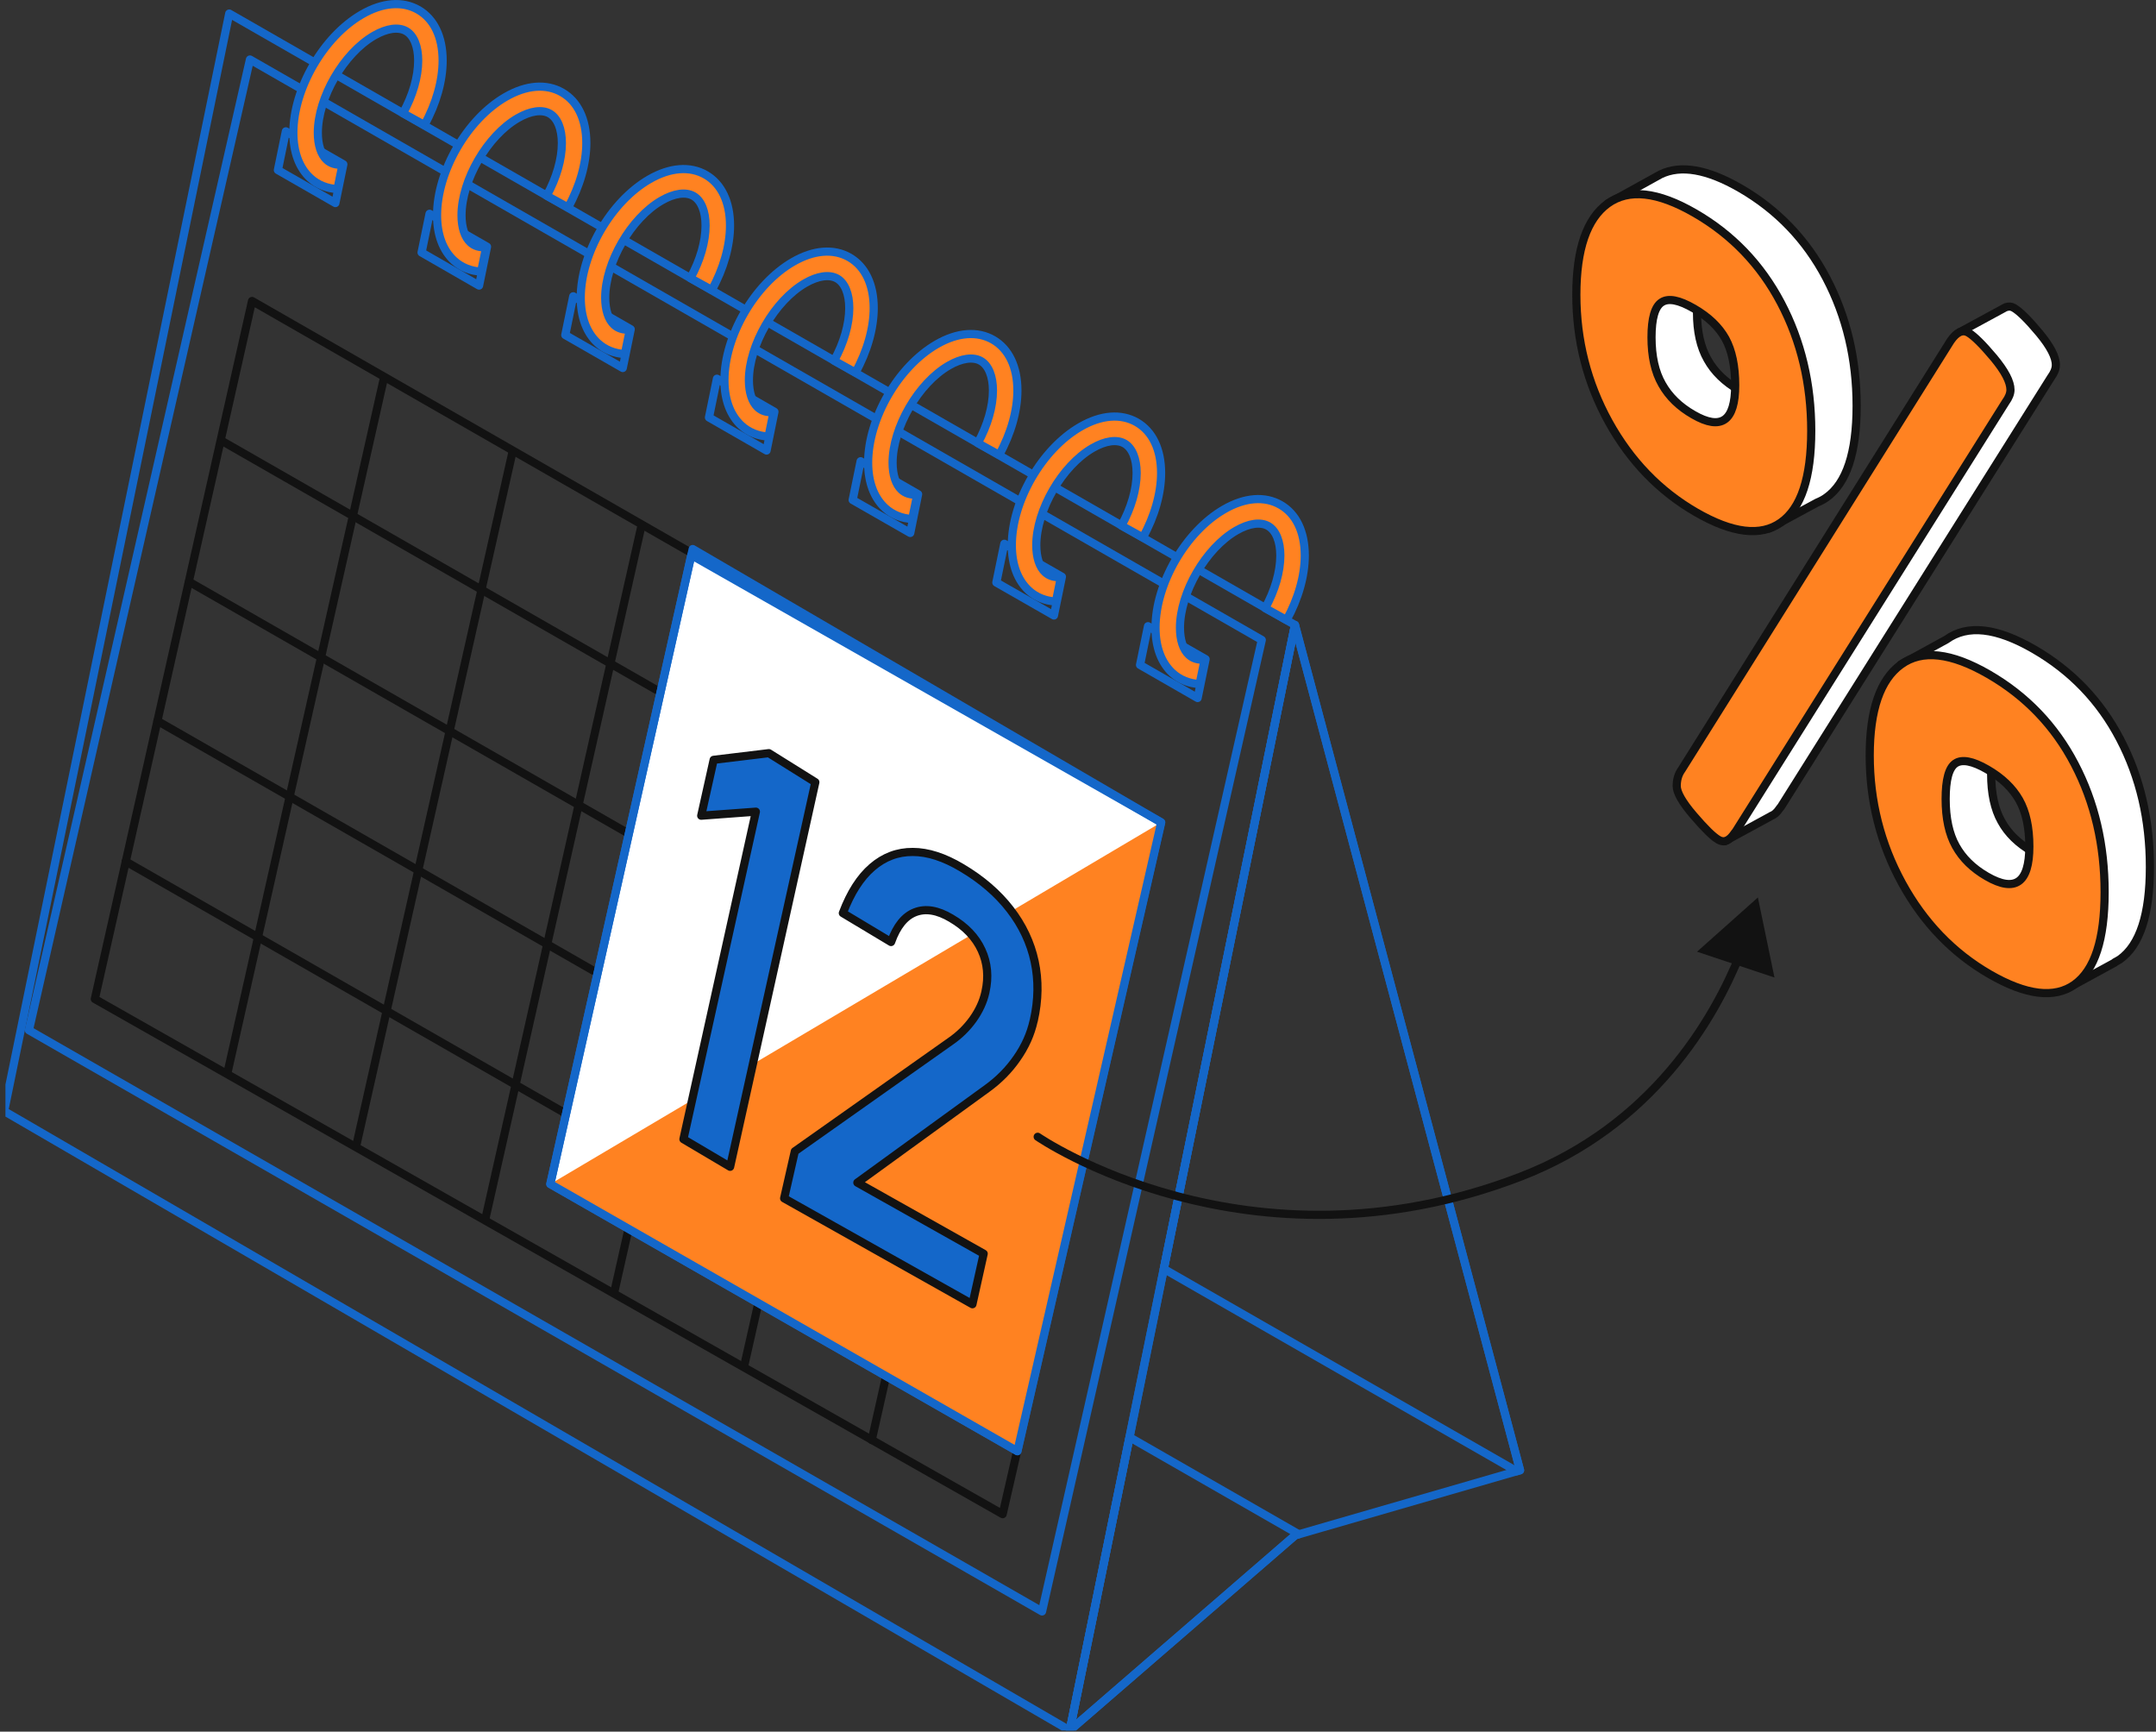
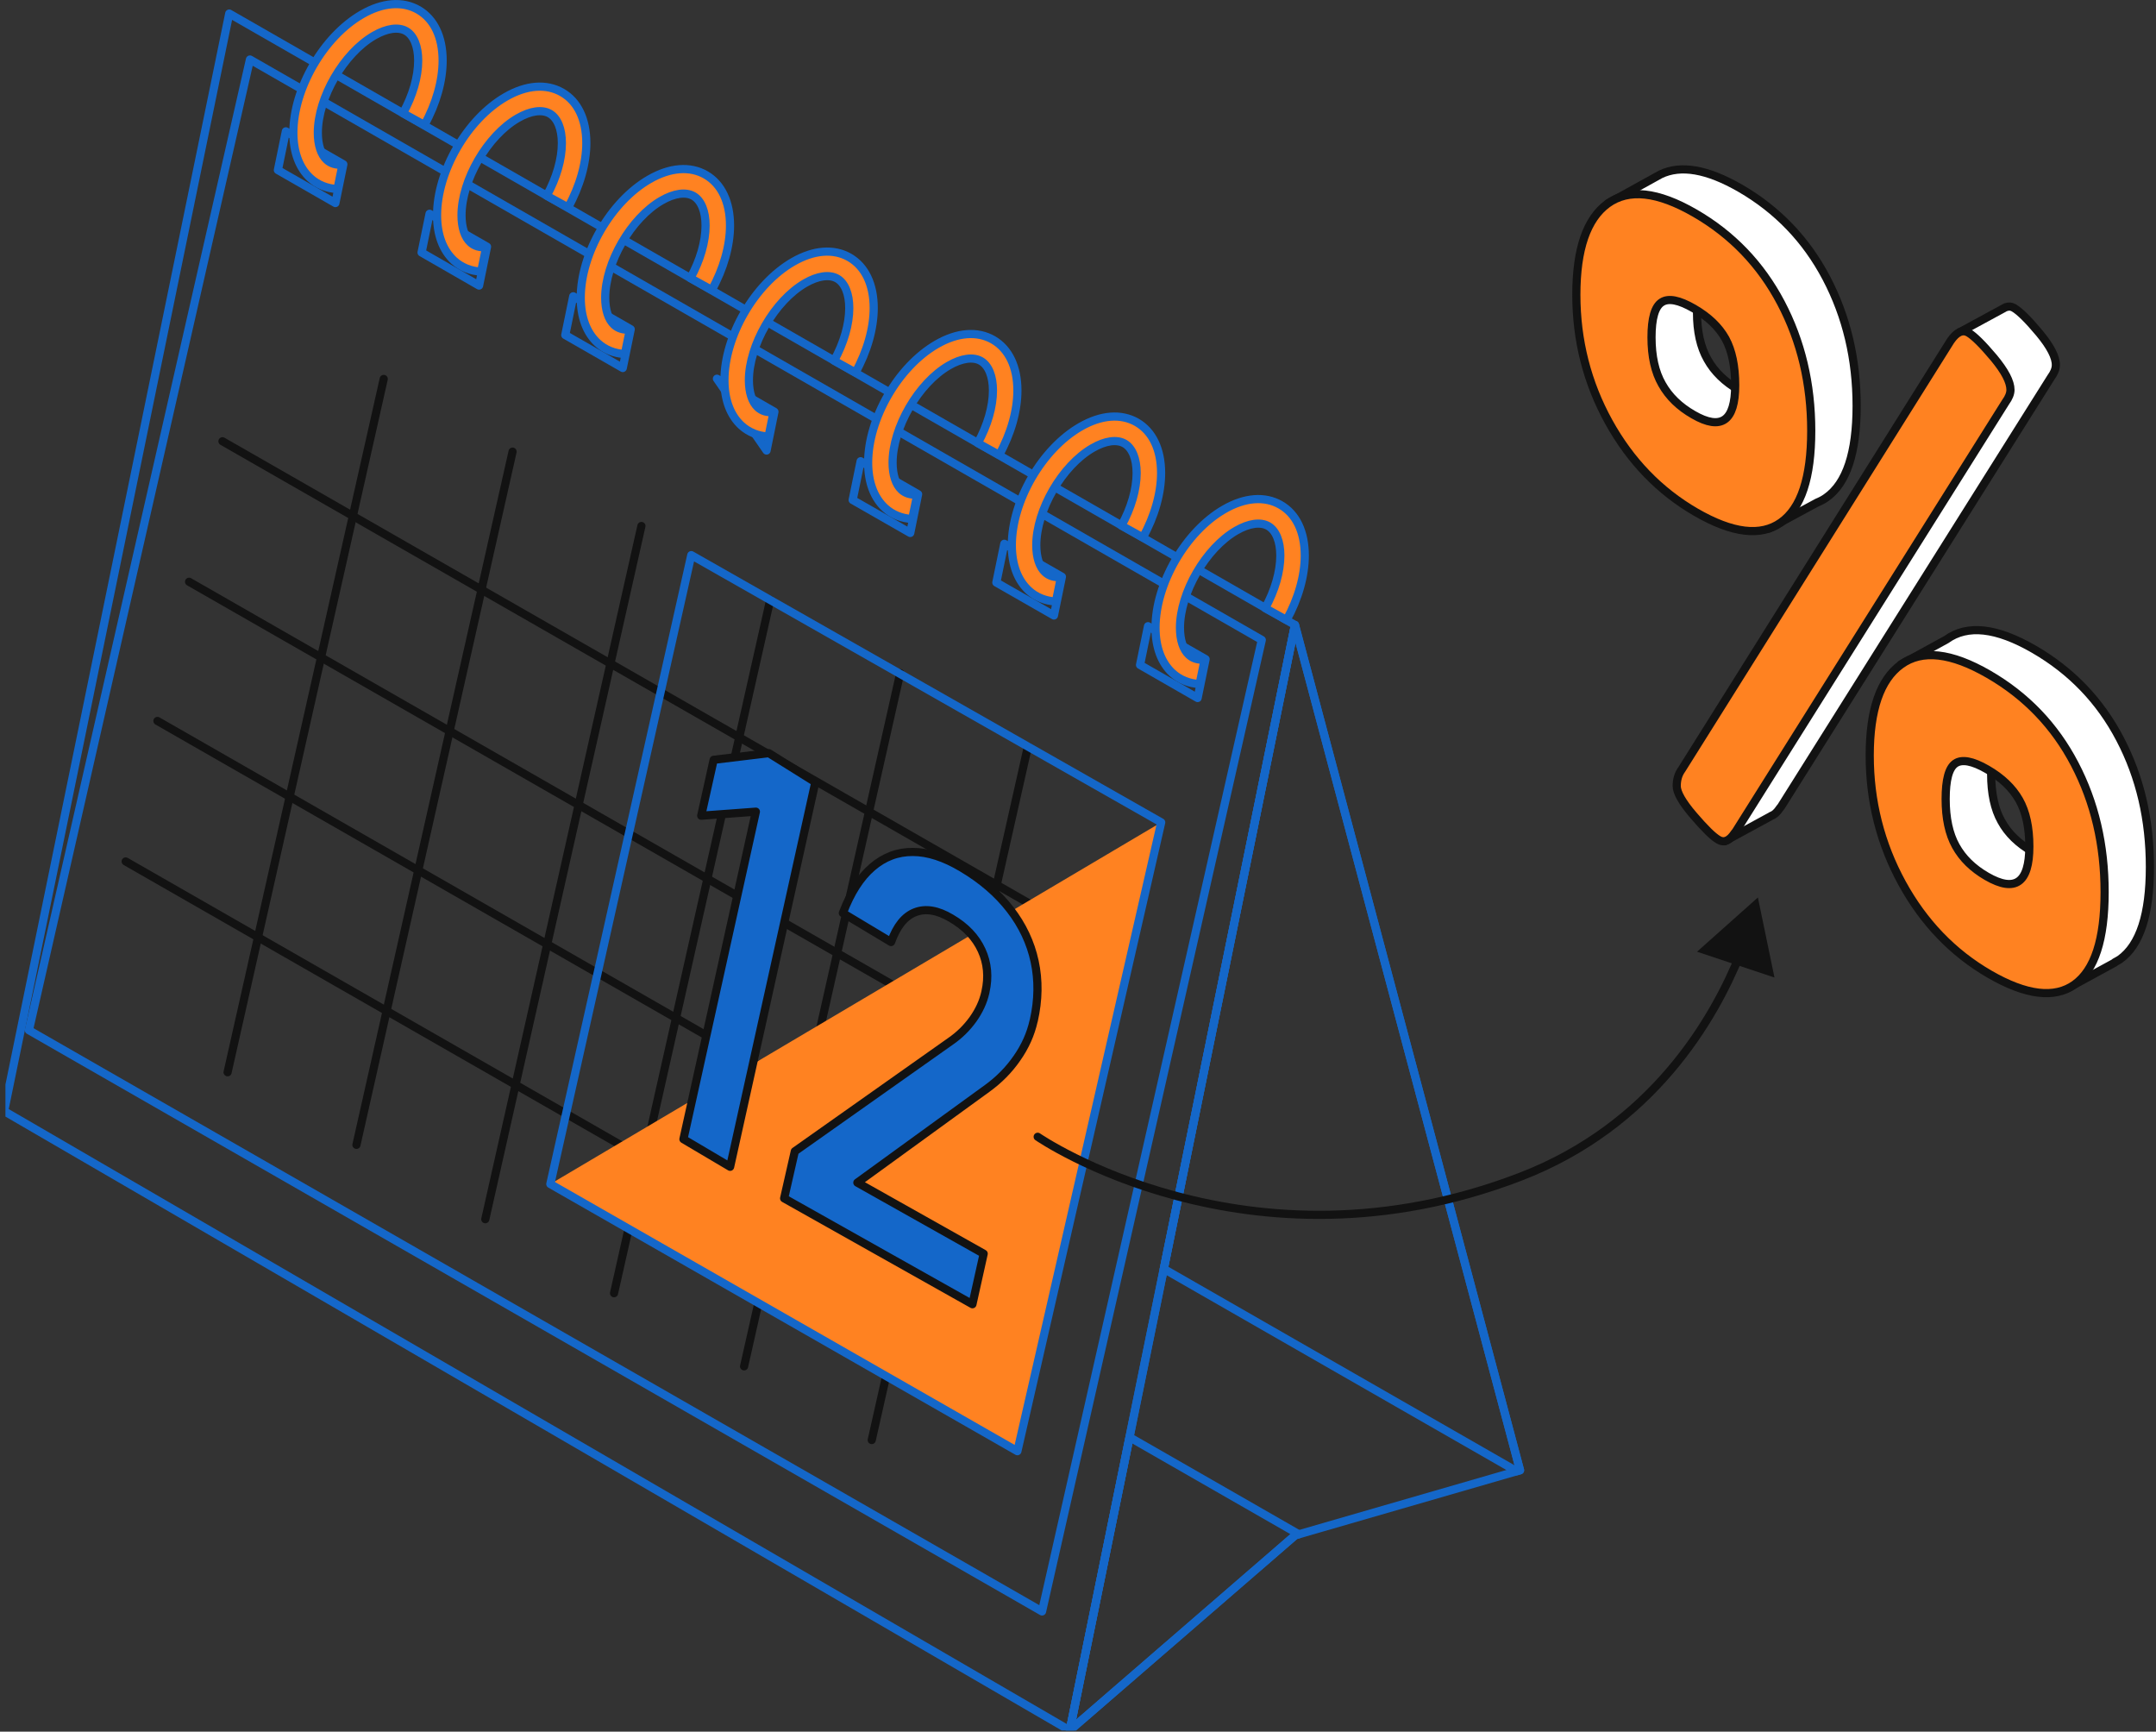
<svg xmlns="http://www.w3.org/2000/svg" width="198" height="159" viewBox="0 0 198 159" fill="none">
  <rect x="0" y="0" width="198" height="159" fill="#333333" stroke="none" />
  <g clip-path="url(#clip0_346_10555)">
    <path d="M21.052 1.243L0.381 102.024L98.244 158.89L118.925 57.387L21.052 1.243Z" stroke="#1467C9" stroke-width="0.75" stroke-linecap="round" stroke-linejoin="round" />
    <path d="M95.699 147.964L115.879 58.761L22.955 5.463L2.655 94.596L95.699 147.964Z" stroke="#1467C9" stroke-width="0.75" stroke-linecap="round" stroke-linejoin="round" />
    <path d="M118.925 57.387L98.244 158.89L118.945 140.977L139.596 135.003L118.925 57.387Z" stroke="#1467C9" stroke-width="0.75" stroke-linecap="round" stroke-linejoin="round" />
    <path d="M139.295 135.093L139.596 135.003L118.925 57.387L106.881 116.509L139.295 135.093Z" stroke="#1467C9" stroke-width="0.75" stroke-linecap="round" stroke-linejoin="round" />
    <path d="M119.276 140.877L103.735 131.966L98.244 158.89L118.945 140.977L119.276 140.877Z" stroke="#1467C9" stroke-width="0.75" stroke-linecap="round" stroke-linejoin="round" />
    <path d="M110.719 60.525L105.428 57.498L104.697 61.056L109.987 64.093L110.719 60.525Z" stroke="#1467C9" stroke-width="0.75" stroke-linecap="round" stroke-linejoin="round" />
    <path d="M97.523 52.957L92.232 49.929L91.501 53.488L96.791 56.515L97.523 52.957Z" stroke="#1467C9" stroke-width="0.75" stroke-linecap="round" stroke-linejoin="round" />
    <path d="M84.317 45.379L79.036 42.351L78.305 45.91L83.595 48.937L84.317 45.379Z" stroke="#1467C9" stroke-width="0.75" stroke-linecap="round" stroke-linejoin="round" />
-     <path d="M71.121 37.81L65.84 34.773L65.109 38.332L70.399 41.369L71.121 37.81Z" stroke="#1467C9" stroke-width="0.75" stroke-linecap="round" stroke-linejoin="round" />
+     <path d="M71.121 37.81L65.84 34.773L70.399 41.369L71.121 37.81Z" stroke="#1467C9" stroke-width="0.75" stroke-linecap="round" stroke-linejoin="round" />
    <path d="M57.924 30.232L52.644 27.205L51.913 30.764L57.193 33.791L57.924 30.232Z" stroke="#1467C9" stroke-width="0.75" stroke-linecap="round" stroke-linejoin="round" />
    <path d="M44.728 22.654L39.448 19.627L38.716 23.186L43.997 26.223L44.728 22.654Z" stroke="#1467C9" stroke-width="0.75" stroke-linecap="round" stroke-linejoin="round" />
    <path d="M31.532 15.086L26.252 12.059L25.52 15.617L30.801 18.645L31.532 15.086Z" stroke="#1467C9" stroke-width="0.75" stroke-linecap="round" stroke-linejoin="round" />
    <path d="M117.602 46.361C116.159 45.529 114.316 45.669 112.412 46.772C108.885 48.807 106.12 53.588 106.12 57.638C106.12 59.432 106.661 60.866 107.673 61.798C108.354 62.419 109.216 62.76 110.168 62.81L110.629 60.565C110.037 60.615 109.556 60.475 109.186 60.134C108.655 59.653 108.364 58.761 108.364 57.638C108.364 54.42 110.729 50.33 113.534 48.717C114.697 48.045 115.769 47.895 116.48 48.306C117.181 48.717 117.582 49.699 117.582 51.012C117.582 52.496 117.091 54.21 116.19 55.844L118.153 56.926C119.236 54.971 119.827 52.866 119.827 51.012C119.827 48.837 119.035 47.183 117.602 46.361Z" fill="#FF8221" stroke="#1467C9" stroke-width="0.75" stroke-linecap="round" stroke-linejoin="round" />
    <path d="M104.406 38.783C102.963 37.951 101.12 38.091 99.216 39.194C95.689 41.229 92.924 46.01 92.924 50.06C92.924 51.854 93.465 53.288 94.477 54.22C95.158 54.841 96.02 55.182 96.972 55.232L97.433 52.987C96.841 53.037 96.36 52.897 95.99 52.556C95.459 52.075 95.168 51.182 95.168 50.06C95.168 46.842 97.533 42.752 100.338 41.138C101.501 40.467 102.573 40.316 103.284 40.727C103.985 41.138 104.386 42.121 104.386 43.434C104.386 44.917 103.895 46.632 102.993 48.265L104.957 49.348C106.039 47.393 106.631 45.288 106.631 43.434C106.631 41.259 105.839 39.615 104.406 38.783Z" fill="#FF8221" stroke="#1467C9" stroke-width="0.75" stroke-linecap="round" stroke-linejoin="round" />
    <path d="M91.21 31.205C89.767 30.373 87.924 30.513 86.02 31.616C82.493 33.651 79.728 38.432 79.728 42.482C79.728 44.276 80.269 45.709 81.281 46.642C81.962 47.263 82.824 47.604 83.775 47.654L84.236 45.409C83.645 45.459 83.164 45.318 82.794 44.978C82.263 44.496 81.972 43.604 81.972 42.482C81.972 39.264 84.337 35.174 87.142 33.56C88.305 32.889 89.377 32.738 90.088 33.149C90.789 33.56 91.19 34.543 91.19 35.856C91.19 37.339 90.699 39.053 89.797 40.687L91.761 41.77C92.843 39.815 93.435 37.71 93.435 35.856C93.435 33.691 92.643 32.037 91.21 31.205Z" fill="#FF8221" stroke="#1467C9" stroke-width="0.75" stroke-linecap="round" stroke-linejoin="round" />
    <path d="M78.014 23.637C76.571 22.805 74.728 22.945 72.824 24.048C69.297 26.082 66.531 30.864 66.531 34.914C66.531 36.708 67.073 38.141 68.085 39.074C68.766 39.695 69.628 40.036 70.579 40.086L71.04 37.841C70.449 37.891 69.968 37.75 69.597 37.41C69.067 36.928 68.776 36.036 68.776 34.914C68.776 31.696 71.141 27.606 73.946 25.992C75.108 25.321 76.18 25.17 76.892 25.581C77.593 25.992 77.994 26.975 77.994 28.288C77.994 29.771 77.503 31.485 76.601 33.119L78.565 34.202C79.647 32.247 80.239 30.142 80.239 28.288C80.239 26.113 79.447 24.469 78.014 23.637Z" fill="#FF8221" stroke="#1467C9" stroke-width="0.75" stroke-linecap="round" stroke-linejoin="round" />
    <path d="M64.818 16.058C63.375 15.226 61.532 15.367 59.628 16.469C56.101 18.504 53.335 23.286 53.335 27.335C53.335 29.13 53.876 30.563 54.888 31.495C55.57 32.117 56.431 32.458 57.383 32.508L57.844 30.262C57.253 30.312 56.772 30.172 56.401 29.831C55.87 29.35 55.58 28.458 55.58 27.335C55.58 24.118 57.944 20.028 60.75 18.414C61.912 17.742 62.984 17.592 63.696 18.003C64.397 18.414 64.798 19.396 64.798 20.709C64.798 22.193 64.307 23.907 63.405 25.541L65.369 26.624C66.451 24.669 67.042 22.564 67.042 20.709C67.042 18.544 66.251 16.89 64.818 16.058Z" fill="#FF8221" stroke="#1467C9" stroke-width="0.75" stroke-linecap="round" stroke-linejoin="round" />
    <path d="M51.622 8.49C50.179 7.658 48.336 7.799 46.432 8.901C42.905 10.936 40.139 15.718 40.139 19.767C40.139 21.562 40.681 22.995 41.693 23.927C42.374 24.549 43.236 24.89 44.187 24.94L44.648 22.694C44.057 22.744 43.576 22.604 43.206 22.263C42.674 21.782 42.384 20.89 42.384 19.767C42.384 16.55 44.748 12.46 47.554 10.846C48.716 10.174 49.788 10.024 50.5 10.435C51.201 10.846 51.602 11.828 51.602 13.142C51.602 14.625 51.111 16.339 50.209 17.973L52.173 19.046C53.255 17.091 53.846 14.986 53.846 13.132C53.846 10.966 53.055 9.312 51.622 8.49Z" fill="#FF8221" stroke="#1467C9" stroke-width="0.75" stroke-linecap="round" stroke-linejoin="round" />
    <path d="M38.426 0.912C36.983 0.08 35.139 0.221 33.236 1.323C29.709 3.358 26.943 8.139 26.943 12.189C26.943 13.983 27.484 15.417 28.496 16.349C29.178 16.971 30.039 17.311 30.991 17.361L31.452 15.116C30.861 15.166 30.38 15.026 30.009 14.685C29.478 14.204 29.188 13.312 29.188 12.189C29.188 8.971 31.552 4.882 34.358 3.268C35.52 2.596 36.592 2.446 37.304 2.857C38.005 3.268 38.406 4.25 38.406 5.563C38.406 7.047 37.915 8.761 37.013 10.395L38.977 11.477C40.059 9.523 40.65 7.418 40.65 5.563C40.65 3.388 39.859 1.744 38.426 0.912Z" fill="#FF8221" stroke="#1467C9" stroke-width="0.75" stroke-linecap="round" stroke-linejoin="round" />
-     <path d="M23.146 27.636L106.641 75.51L92.082 139.032L8.707 91.729L23.146 27.636Z" stroke="#121212" stroke-width="0.75" stroke-linecap="round" stroke-linejoin="round" />
    <path d="M20.43 40.517L103.565 88.141" stroke="#121212" stroke-width="0.75" stroke-linecap="round" stroke-linejoin="round" />
    <path d="M17.364 53.418L100.498 101.042" stroke="#121212" stroke-width="0.75" stroke-linecap="round" stroke-linejoin="round" />
    <path d="M14.459 66.198L97.593 113.822" stroke="#121212" stroke-width="0.75" stroke-linecap="round" stroke-linejoin="round" />
    <path d="M11.543 79.099L94.677 126.723" stroke="#121212" stroke-width="0.75" stroke-linecap="round" stroke-linejoin="round" />
    <path d="M35.24 34.793L20.901 98.456" stroke="#121212" stroke-width="0.75" stroke-linecap="round" stroke-linejoin="round" />
    <path d="M47.073 41.469L32.735 105.121" stroke="#121212" stroke-width="0.75" stroke-linecap="round" stroke-linejoin="round" />
    <path d="M58.906 48.295L44.568 111.948" stroke="#121212" stroke-width="0.75" stroke-linecap="round" stroke-linejoin="round" />
    <path d="M70.73 55.092L56.391 118.744" stroke="#121212" stroke-width="0.75" stroke-linecap="round" stroke-linejoin="round" />
    <path d="M82.673 61.808L68.335 125.46" stroke="#121212" stroke-width="0.75" stroke-linecap="round" stroke-linejoin="round" />
    <path d="M94.396 68.564L80.058 132.226" stroke="#121212" stroke-width="0.75" stroke-linecap="round" stroke-linejoin="round" />
-     <path d="M63.616 50.411L106.641 75.511L93.434 133.249L50.54 108.72L63.616 50.411Z" fill="white" stroke="#1467C9" stroke-width="0.75" stroke-miterlimit="10" stroke-linecap="round" stroke-linejoin="round" />
    <path d="M50.54 108.72L106.641 75.51L93.434 133.249L50.54 108.72Z" fill="#FF8221" />
    <path d="M63.485 50.972L106.641 75.511L93.434 133.249L50.54 108.72L63.485 50.972Z" stroke="#1467C9" stroke-width="0.75" stroke-miterlimit="10" stroke-linejoin="round" />
    <path d="M67.052 107.136L62.764 104.6L69.417 74.528L64.397 74.899L65.54 69.767L70.609 69.155L74.878 71.822L67.052 107.136Z" fill="#1467C9" stroke="#121212" stroke-width="0.75" stroke-linecap="round" stroke-linejoin="round" />
    <path d="M72.994 105.713L87.272 95.629C88.094 95.067 88.785 94.386 89.356 93.594C89.918 92.802 90.298 91.98 90.489 91.128L90.499 91.078C90.809 89.704 90.689 88.421 90.148 87.249C89.607 86.066 88.675 85.084 87.353 84.312C86.11 83.57 85.008 83.389 84.046 83.76C83.084 84.131 82.353 85.043 81.842 86.477L81.832 86.497L77.403 83.841L77.413 83.82C78.114 81.966 79.006 80.573 80.098 79.63C81.19 78.688 82.433 78.217 83.826 78.227C85.218 78.227 86.721 78.718 88.334 79.681C90.158 80.763 91.631 82.036 92.763 83.5C93.895 84.963 94.647 86.557 95.018 88.281C95.388 90.005 95.368 91.82 94.938 93.714L94.927 93.734C94.657 94.947 94.146 96.09 93.394 97.162C92.653 98.235 91.741 99.157 90.659 99.939L78.736 108.59L90.338 115.115L89.306 119.756L72.012 110.033L72.994 105.713Z" fill="#1467C9" stroke="#121212" stroke-width="0.75" stroke-linecap="round" stroke-linejoin="round" />
    <path d="M95.298 104.38C95.298 104.38 114.576 117.671 139.606 108.058C151.74 103.397 157.401 93.604 159.826 87.559" stroke="#121212" stroke-width="0.75" stroke-linecap="round" stroke-linejoin="round" />
    <path d="M162.962 89.755L161.439 82.407L155.848 87.389L162.962 89.755Z" fill="#121212" />
    <path d="M187.28 30.573C186.258 29.35 185.476 28.578 184.945 28.267C184.705 28.127 184.464 28.117 184.224 28.207V28.197L184.184 28.217C184.124 28.237 184.074 28.277 184.013 28.308L180.006 30.483L181.328 32.157L158.593 68.393C158.293 68.804 158.142 69.316 158.142 69.897C158.142 70.478 158.653 71.381 159.675 72.584C159.735 72.664 159.796 72.714 159.856 72.784L158.393 77.245L162.671 74.919V74.909C162.942 74.819 163.192 74.598 163.453 74.207L163.573 74.057L188.352 34.653C188.653 34.242 188.803 33.861 188.803 33.52C188.813 32.788 188.302 31.806 187.28 30.573Z" fill="white" stroke="#121212" stroke-width="0.75" stroke-miterlimit="10" stroke-linecap="round" stroke-linejoin="round" />
    <path d="M194.695 67.852C192.861 64.344 190.226 61.597 186.789 59.613C183.352 57.628 180.677 57.327 178.753 58.72L174.585 61.006L176.729 61.537C176.168 62.981 175.877 64.825 175.877 67.09C175.877 71.281 176.869 75.18 178.853 78.798C180.837 82.417 183.512 85.204 186.889 87.148C188.312 87.97 189.584 88.482 190.727 88.722L189.865 90.757L194.204 88.391L194.214 88.361C194.374 88.271 194.534 88.191 194.685 88.091C196.528 86.778 197.44 83.951 197.44 79.61C197.44 75.27 196.538 71.371 194.695 67.852ZM186.639 78.187C185.356 77.445 184.404 76.523 183.793 75.4C183.172 74.288 182.861 72.844 182.861 71.08C182.861 69.316 183.162 68.223 183.753 67.812C184.354 67.401 185.316 67.572 186.669 68.353C188.011 69.125 188.993 70.068 189.615 71.16C190.226 72.253 190.546 73.676 190.546 75.44C190.546 78.778 189.244 79.691 186.639 78.187Z" fill="white" stroke="#121212" stroke-width="0.75" stroke-miterlimit="10" stroke-linecap="round" stroke-linejoin="round" />
    <path d="M167.721 25.521C165.868 22.003 163.232 19.256 159.816 17.281C156.79 15.537 154.355 15.116 152.501 16.008L147.642 18.695L149.666 19.527C149.185 20.93 148.934 22.674 148.934 24.779C148.934 28.969 149.926 32.859 151.91 36.457C153.894 40.056 156.559 42.812 159.916 44.747C161.619 45.729 163.132 46.291 164.445 46.441L162.471 48.526L166.89 46.14C167.18 46.02 167.461 45.88 167.721 45.689C169.575 44.386 170.507 41.579 170.507 37.269C170.507 32.959 169.575 29.049 167.721 25.521ZM159.685 35.806C158.403 35.064 157.441 34.132 156.81 32.999C156.168 31.876 155.848 30.443 155.848 28.699C155.848 26.954 156.158 25.882 156.78 25.481C157.391 25.08 158.383 25.27 159.725 26.042C161.068 26.814 162.04 27.746 162.641 28.829C163.242 29.912 163.533 31.335 163.533 33.099C163.523 36.377 162.25 37.279 159.685 35.806Z" fill="white" stroke="#121212" stroke-width="0.75" stroke-miterlimit="10" stroke-linecap="round" stroke-linejoin="round" />
    <path d="M144.766 27.065C144.766 22.875 145.728 20.088 147.642 18.695C149.565 17.301 152.231 17.592 155.647 19.567C159.064 21.541 161.699 24.288 163.553 27.806C165.407 31.325 166.338 35.244 166.338 39.554C166.338 43.865 165.407 46.672 163.553 47.975C161.699 49.288 159.094 48.967 155.748 47.032C152.401 45.098 149.736 42.341 147.742 38.742C145.758 35.144 144.766 31.245 144.766 27.065ZM155.517 38.081C158.072 39.554 159.355 38.662 159.355 35.374C159.355 33.61 159.054 32.187 158.463 31.104C157.862 30.022 156.9 29.099 155.547 28.318C154.205 27.546 153.223 27.345 152.601 27.756C151.98 28.157 151.67 29.23 151.67 30.974C151.67 32.718 151.99 34.151 152.631 35.274C153.273 36.417 154.235 37.349 155.517 38.081ZM179.134 31.295C179.695 30.483 180.236 30.242 180.767 30.543C181.298 30.854 182.07 31.625 183.102 32.848C184.124 34.081 184.635 35.054 184.635 35.795C184.635 36.136 184.484 36.517 184.184 36.928L159.415 76.342L159.295 76.493C158.824 77.204 158.333 77.415 157.822 77.114C157.311 76.824 156.549 76.062 155.517 74.859C154.485 73.656 153.984 72.754 153.984 72.172C153.984 71.591 154.134 71.08 154.435 70.669L179.134 31.295ZM171.709 69.376C171.709 65.186 172.671 62.399 174.585 61.016C176.499 59.622 179.184 59.923 182.621 61.908C186.057 63.893 188.693 66.639 190.526 70.148C192.37 73.666 193.282 77.585 193.282 81.916C193.282 86.256 192.37 89.073 190.526 90.396C188.693 91.709 186.087 91.398 182.721 89.454C179.354 87.509 176.669 84.722 174.685 81.104C172.701 77.485 171.709 73.556 171.709 69.376ZM182.46 80.472C185.065 81.976 186.368 81.064 186.368 77.726C186.368 75.972 186.057 74.538 185.436 73.445C184.815 72.353 183.833 71.411 182.49 70.639C181.148 69.867 180.176 69.686 179.575 70.097C178.973 70.508 178.683 71.601 178.683 73.365C178.683 75.129 178.993 76.573 179.615 77.686C180.236 78.808 181.178 79.731 182.46 80.472Z" fill="#FF8221" stroke="#121212" stroke-width="0.75" stroke-linecap="round" stroke-linejoin="round" />
  </g>
  <defs>
    <clipPath id="clip0_346_10555">
      <rect width="197.44" height="158.89" fill="white" transform="translate(0.5)" />
    </clipPath>
  </defs>
</svg>